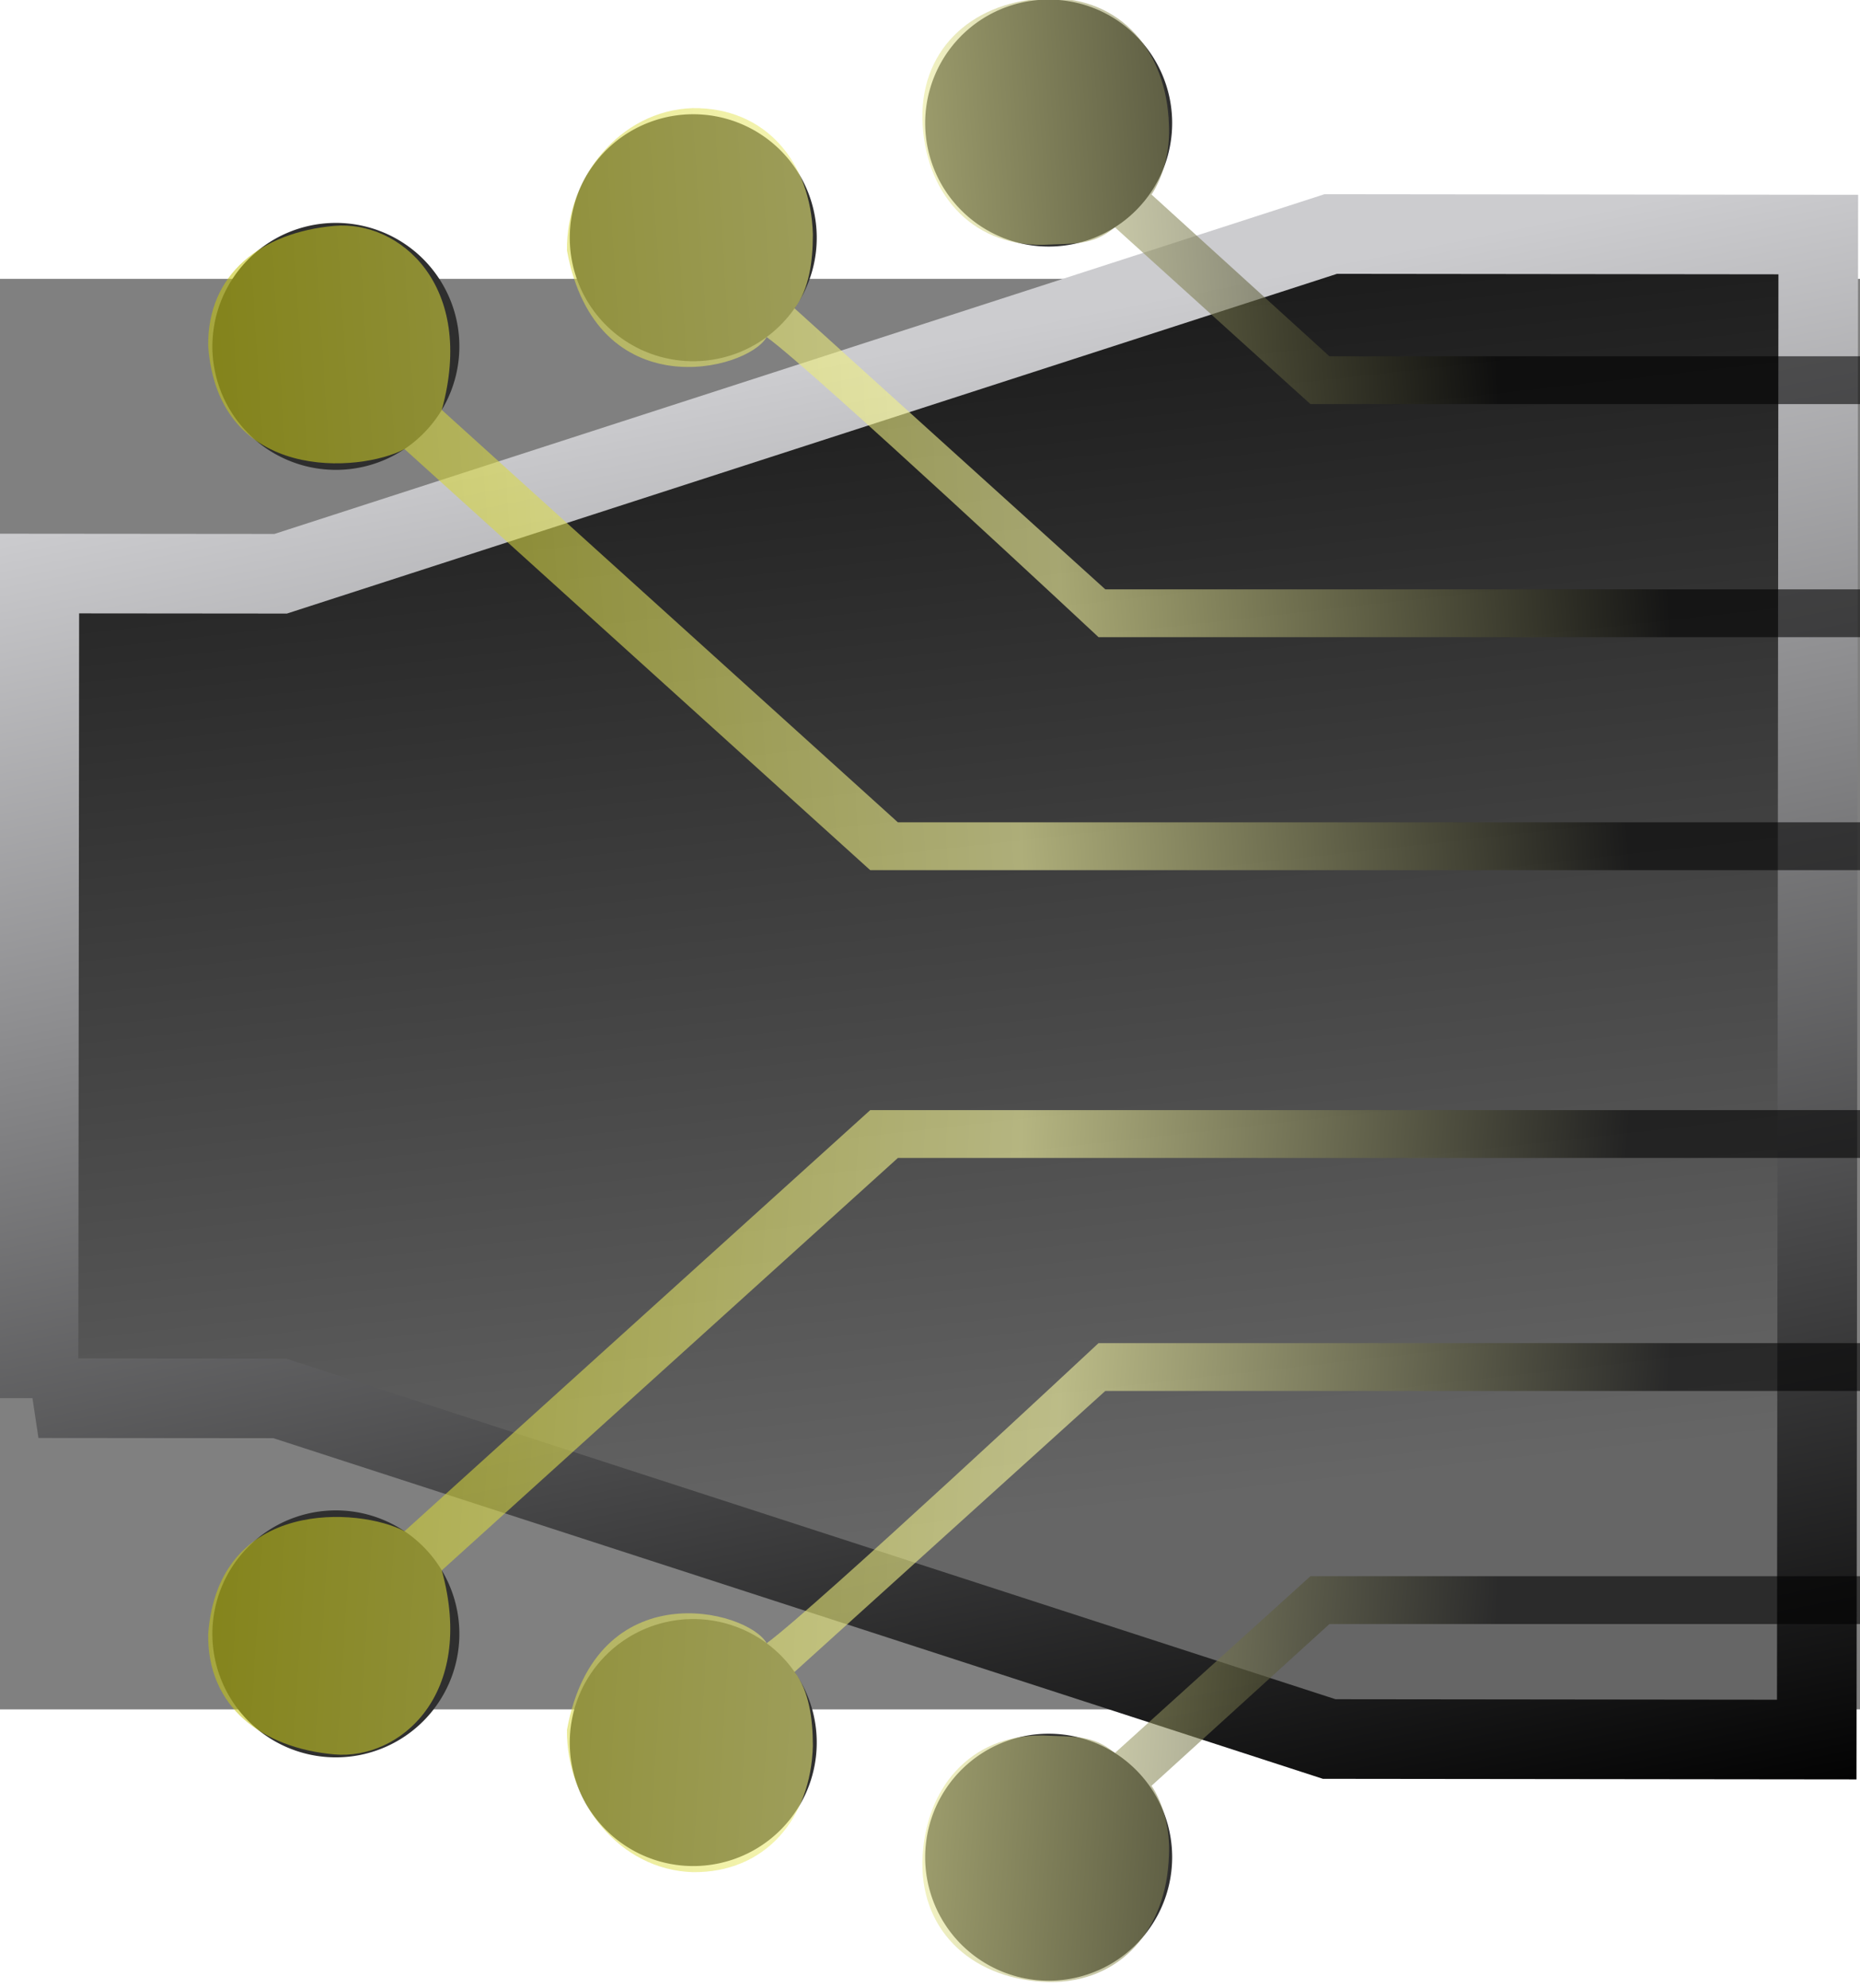
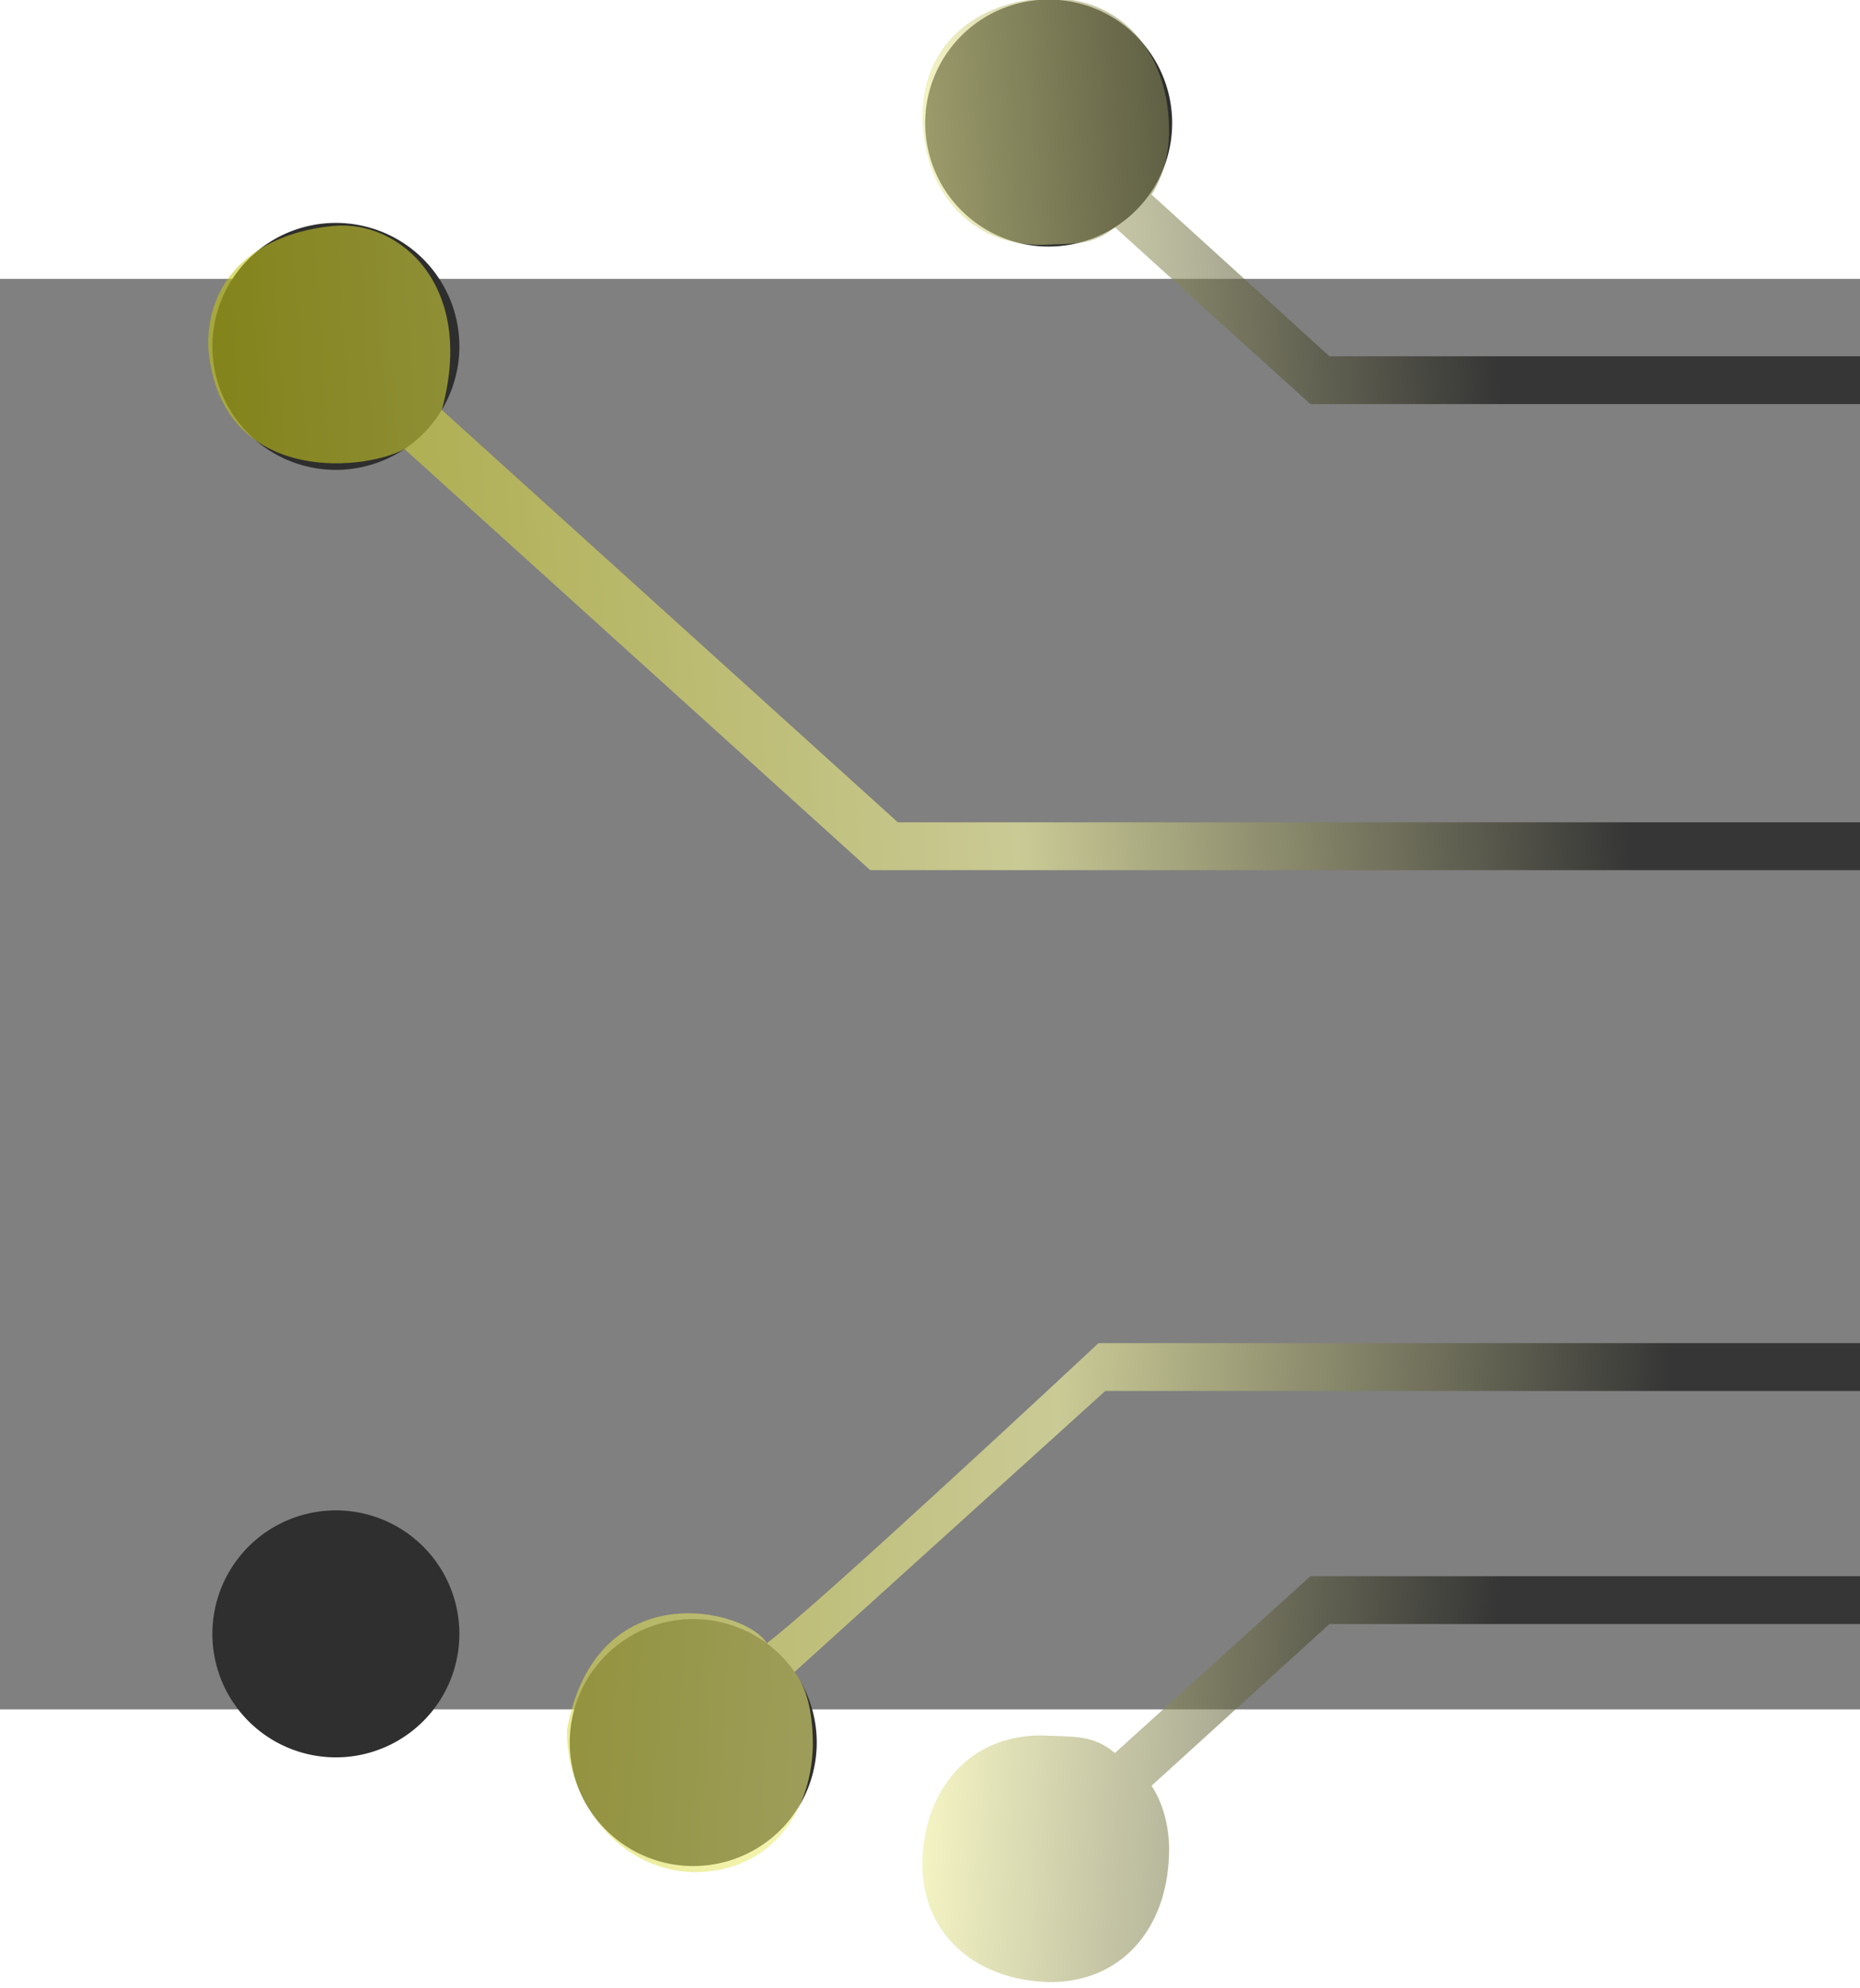
<svg xmlns="http://www.w3.org/2000/svg" xmlns:xlink="http://www.w3.org/1999/xlink" width="199.91" height="213.69" version="1.1" viewBox="0 0 56.419 43.392">
  <rect x="0" y="0" width="56.419" height="43.392" fill="#808080" stroke="none" />
  <defs>
    <linearGradient id="c" x1="395.26" x2="395.66" y1="112.71" y2="114.14" gradientTransform="matrix(118.41 19.927 -19.927 118.41 -44231 -21196)" gradientUnits="userSpaceOnUse">
      <stop offset="0" />
      <stop stop-color="#666" offset="1" />
    </linearGradient>
    <linearGradient id="b" x1="1011.3" x2="971.6" y1="23.932" y2="31.883" gradientTransform="matrix(.004 -4.281 4.281 .004 179.03 4411.3)" gradientUnits="userSpaceOnUse">
      <stop stop-color="#cccccf" offset="0" />
      <stop offset="1" />
    </linearGradient>
    <linearGradient id="h" x1="411.73" x2="413" y1="115.08" y2="114.79" gradientTransform="matrix(118.41 19.927 -19.927 118.41 -46260 -21725)" gradientUnits="userSpaceOnUse" xlink:href="#a" />
    <linearGradient id="a">
      <stop stop-color="#bcbc00" offset="0" />
      <stop stop-color="#ffffa5" offset=".584" />
      <stop offset="1" />
    </linearGradient>
    <linearGradient id="i" x1="411.73" x2="413" y1="115.08" y2="114.79" gradientTransform="matrix(118.41 19.927 -19.927 118.41 -46254 -21724)" gradientUnits="userSpaceOnUse" xlink:href="#a" />
    <linearGradient id="d" x1="411.73" x2="413" y1="115.08" y2="114.79" gradientTransform="matrix(118.41 19.927 -19.927 118.41 -46271 -21726)" gradientUnits="userSpaceOnUse" xlink:href="#a" />
    <linearGradient id="g" x1="411.73" x2="413" y1="115.08" y2="114.79" gradientTransform="matrix(118.41 -19.927 -19.927 -118.41 -46260 22029)" gradientUnits="userSpaceOnUse" xlink:href="#a" />
    <linearGradient id="f" x1="411.73" x2="413" y1="115.08" y2="114.79" gradientTransform="matrix(118.41 -19.927 -19.927 -118.41 -46254 22028)" gradientUnits="userSpaceOnUse" xlink:href="#a" />
    <linearGradient id="e" x1="411.73" x2="413" y1="115.08" y2="114.79" gradientTransform="matrix(118.41 -19.927 -19.927 -118.41 -46271 22030)" gradientUnits="userSpaceOnUse" xlink:href="#a" />
  </defs>
  <g transform="translate(0 -1075.4)">
    <g transform="matrix(.282 0 0 .282 -51.736 1054.1)">
-       <path d="m187.6 195.93 25.954 0.023 112.88 36.638 52.442 0.058 0.165-161.88-52.442-0.058-112.95 36.542-25.955-0.023-0.09 88.699z" fill="url(#c)" fill-rule="evenodd" stroke="url(#b)" stroke-width="8.562" />
      <g fill="#2f2f2f">
        <path d="m232.23 225.36a13.282 13.282 0 0 0-8.543-16.713 13.282 13.282 0 0 0-16.726 8.516 13.282 13.282 0 0 0 8.49 16.74 13.282 13.282 0 0 0 16.753-8.463" />
        <path d="m270.67 237.05a13.282 13.282 0 0 0-8.543-16.713 13.282 13.282 0 0 0-16.726 8.516 13.282 13.282 0 0 0 8.49 16.74 13.282 13.282 0 0 0 16.753-8.463" />
-         <path d="m308.9 249.38a13.282 13.282 0 0 0-8.543-16.713 13.282 13.282 0 0 0-16.726 8.516 13.282 13.282 0 0 0 8.49 16.74 13.282 13.282 0 0 0 16.753-8.463" />
      </g>
      <g fill="#2e2e2e">
        <path d="m232.23 78.719a13.282 13.282 0 0 1-8.543 16.713 13.282 13.282 0 0 1-16.726-8.516 13.282 13.282 0 0 1 8.49-16.74 13.282 13.282 0 0 1 16.753 8.463" />
-         <path d="m270.67 67.031a13.282 13.282 0 0 1-8.543 16.713 13.282 13.282 0 0 1-16.726-8.516 13.282 13.282 0 0 1 8.49-16.74 13.282 13.282 0 0 1 16.753 8.463" />
        <path d="m308.9 54.698a13.282 13.282 0 0 1-8.543 16.713 13.282 13.282 0 0 1-16.726-8.516 13.282 13.282 0 0 1 8.49-16.74 13.282 13.282 0 0 1 16.753 8.463" />
      </g>
      <path d="m431.48 133.99h-151.44l-49.058-44.359c3.697-13.433-4.583-20.407-11.541-19.797-7.799 0.685-13.686 5.112-13.586 12.934 1.095 14.767 16.39 13.601 21.118 11.073l50.09 45.292h154.41c0.527-1.689 0.982-3.712 0-5.143z" fill="url(#h)" fill-rule="evenodd" opacity=".58" />
-       <path d="m431.48 108.93h-41.53-87.598l-33.423-30.222c1.575-2.122 1.955-4.995 1.966-7.952-0.218-7.829-5.125-13.684-12.934-13.586-7.835 0.252-13.614 7.523-13.513 15.324 3.132 16.987 19.396 12.945 21.478 9.301 4.995 3.605 35.696 32.277 35.696 32.277h91.411 38.448z" fill="url(#i)" fill-rule="evenodd" opacity=".58" />
      <path d="m382.95 83.863h-37.956-18.533l-19.137-17.397c1.306-1.972 2.012-4.75 1.87-7.526-0.241-7.833-5.123-13.692-12.934-13.586-7.827 0.206-13.694 5.111-13.586 12.934 0.191 7.837 5.112 13.687 12.934 13.586 3.34-0.168 5.379 0.121 7.774-1.887l21.034 19.019 20.041 2e-6h87.022v-5.143z" fill="url(#d)" fill-rule="evenodd" opacity=".58" />
-       <path d="m431.48 170.09h-151.44l-49.058 44.359c3.697 13.433-4.583 20.407-11.541 19.797-7.799-0.685-13.686-5.112-13.586-12.934 1.095-14.767 16.39-13.601 21.118-11.073l50.09-45.292h154.41c0.527 1.689 0.982 3.712 0 5.143z" fill="url(#g)" fill-rule="evenodd" opacity=".58" />
      <path d="m431.48 195.15h-41.53-87.598l-33.423 30.222c1.575 2.122 1.955 4.995 1.966 7.952-0.218 7.829-5.125 13.684-12.934 13.586-7.835-0.252-13.614-7.523-13.513-15.324 3.132-16.987 19.396-12.945 21.478-9.301 4.995-3.605 35.696-32.277 35.696-32.277h91.411 38.448z" fill="url(#f)" fill-rule="evenodd" opacity=".58" />
      <path d="m382.95 220.22h-37.956-18.533l-19.137 17.397c1.306 1.972 2.012 4.75 1.87 7.526-0.241 7.833-5.123 13.692-12.934 13.586-7.827-0.206-13.694-5.111-13.586-12.934 0.191-7.837 5.112-13.687 12.934-13.586 3.34 0.168 5.379-0.121 7.774 1.887l21.034-19.019h20.041 87.022v5.143z" fill="url(#e)" fill-rule="evenodd" opacity=".58" />
    </g>
  </g>
</svg>